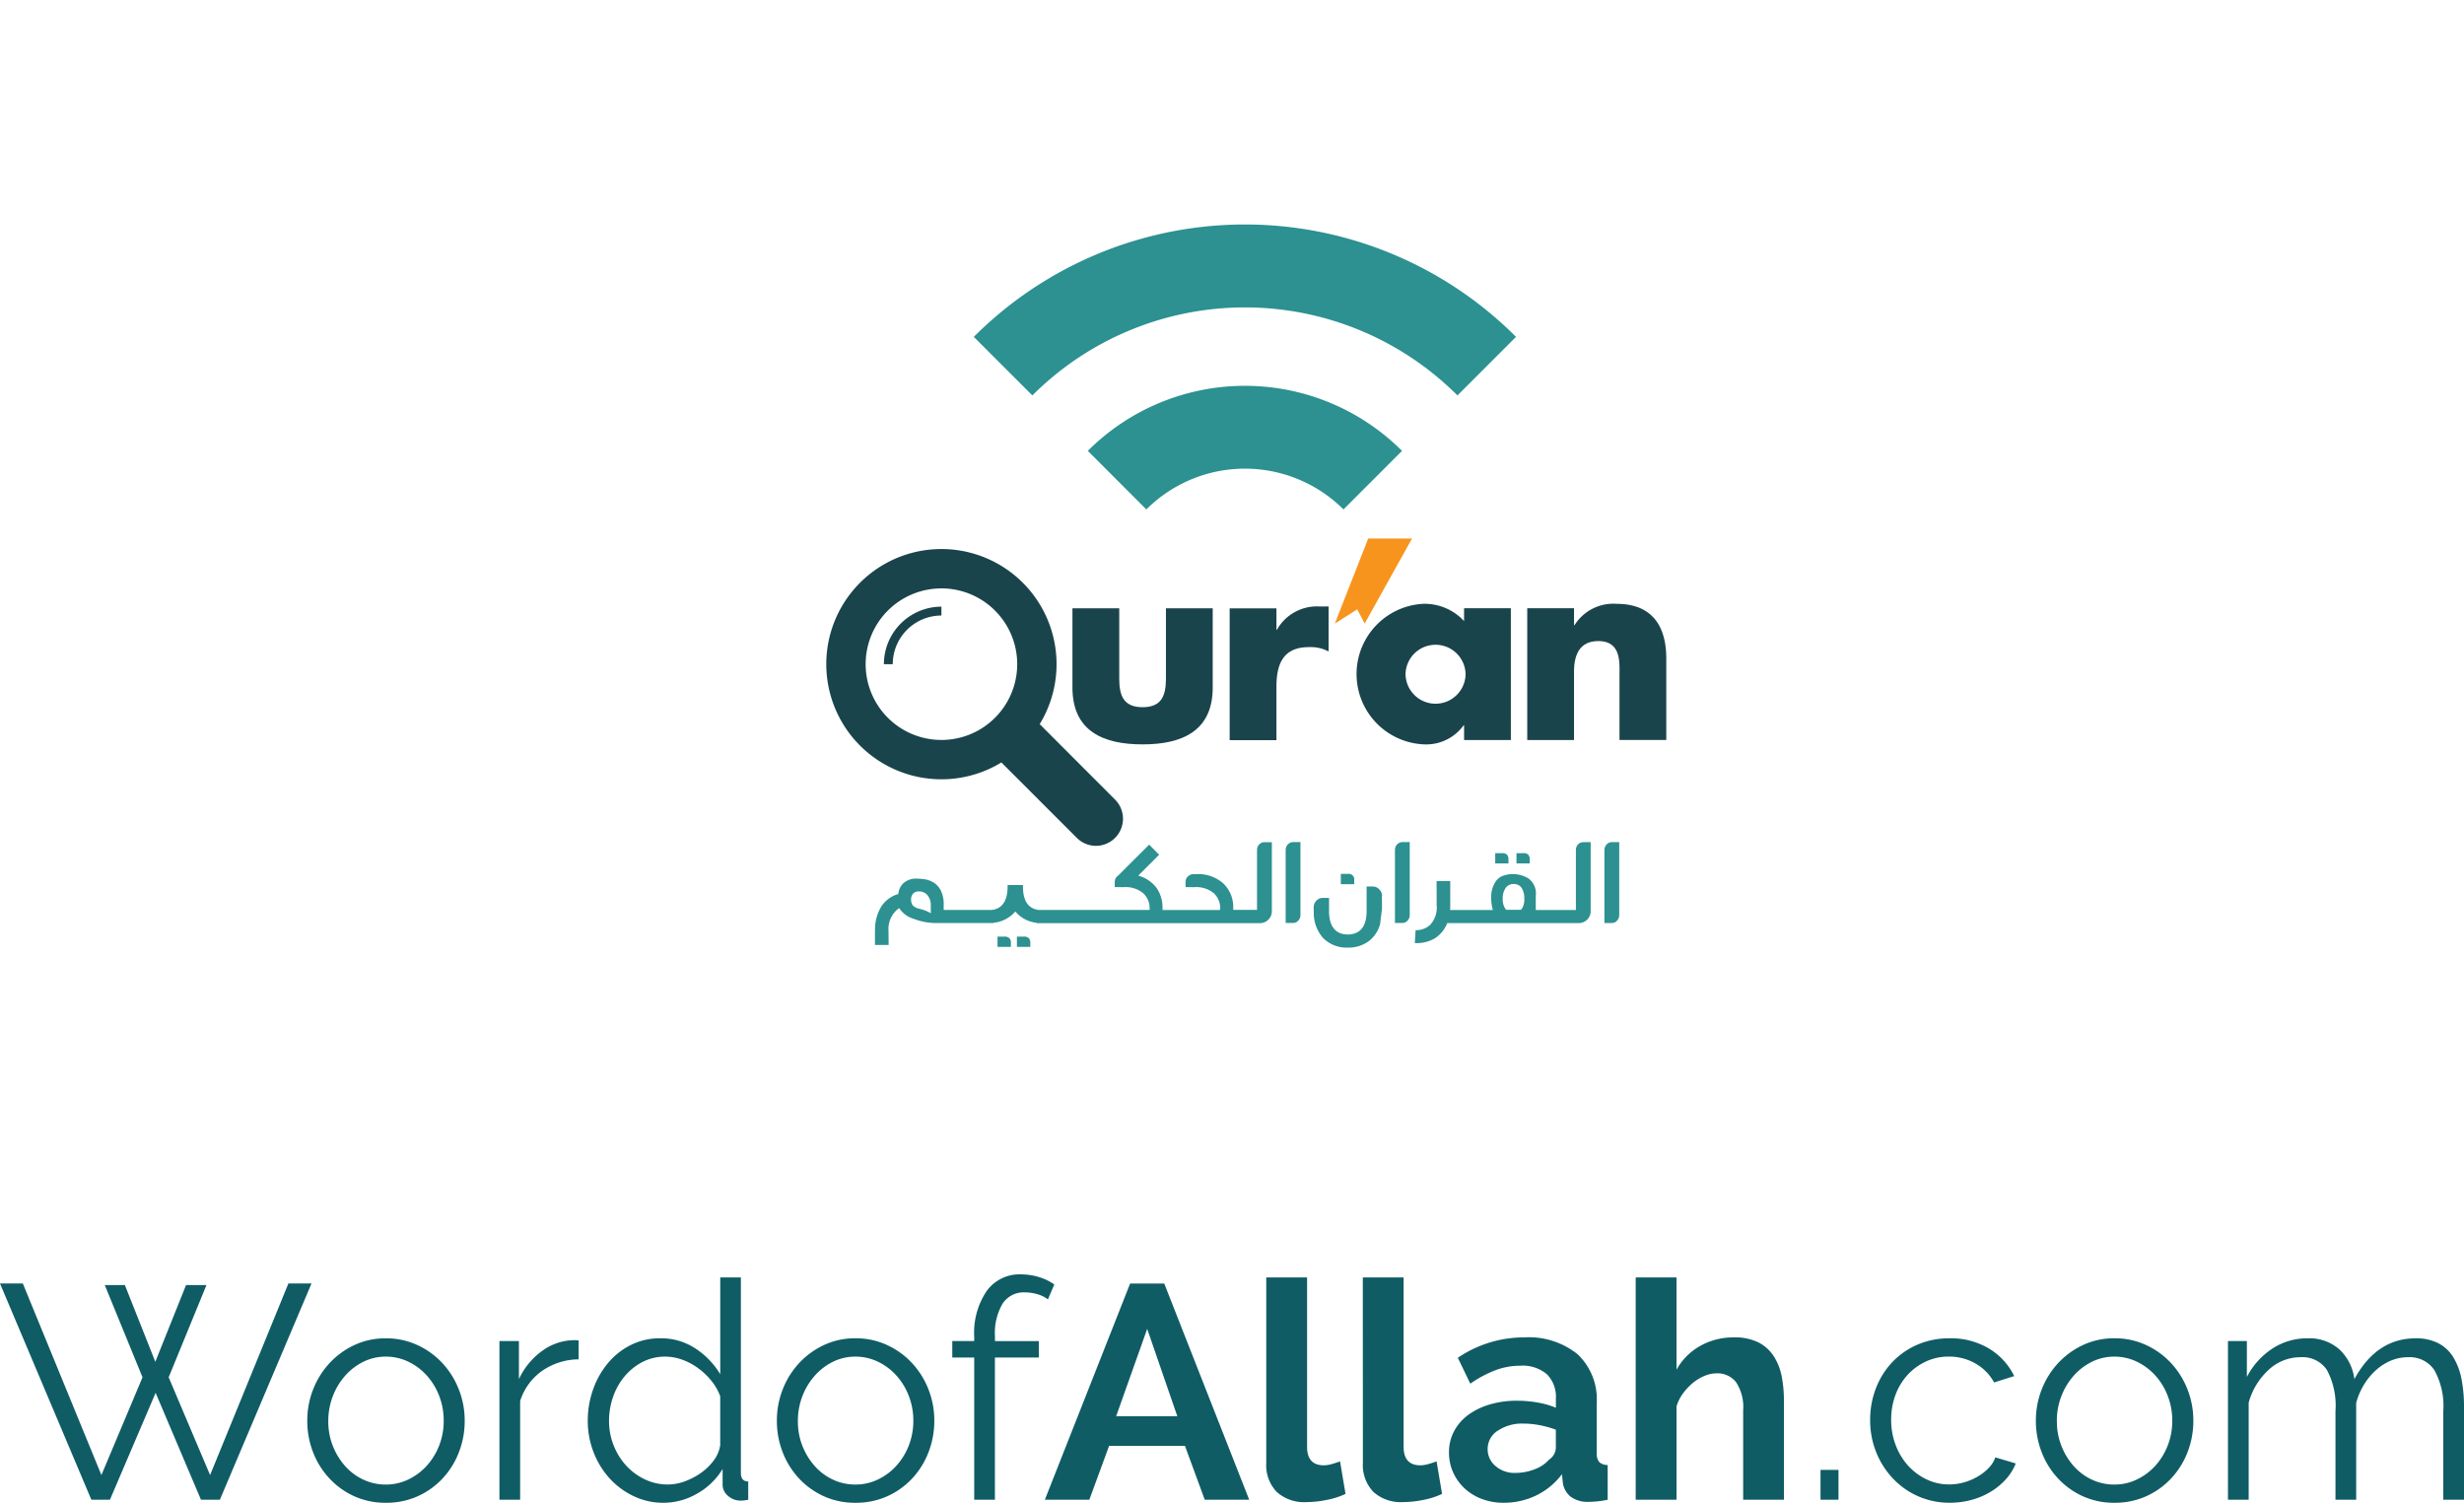
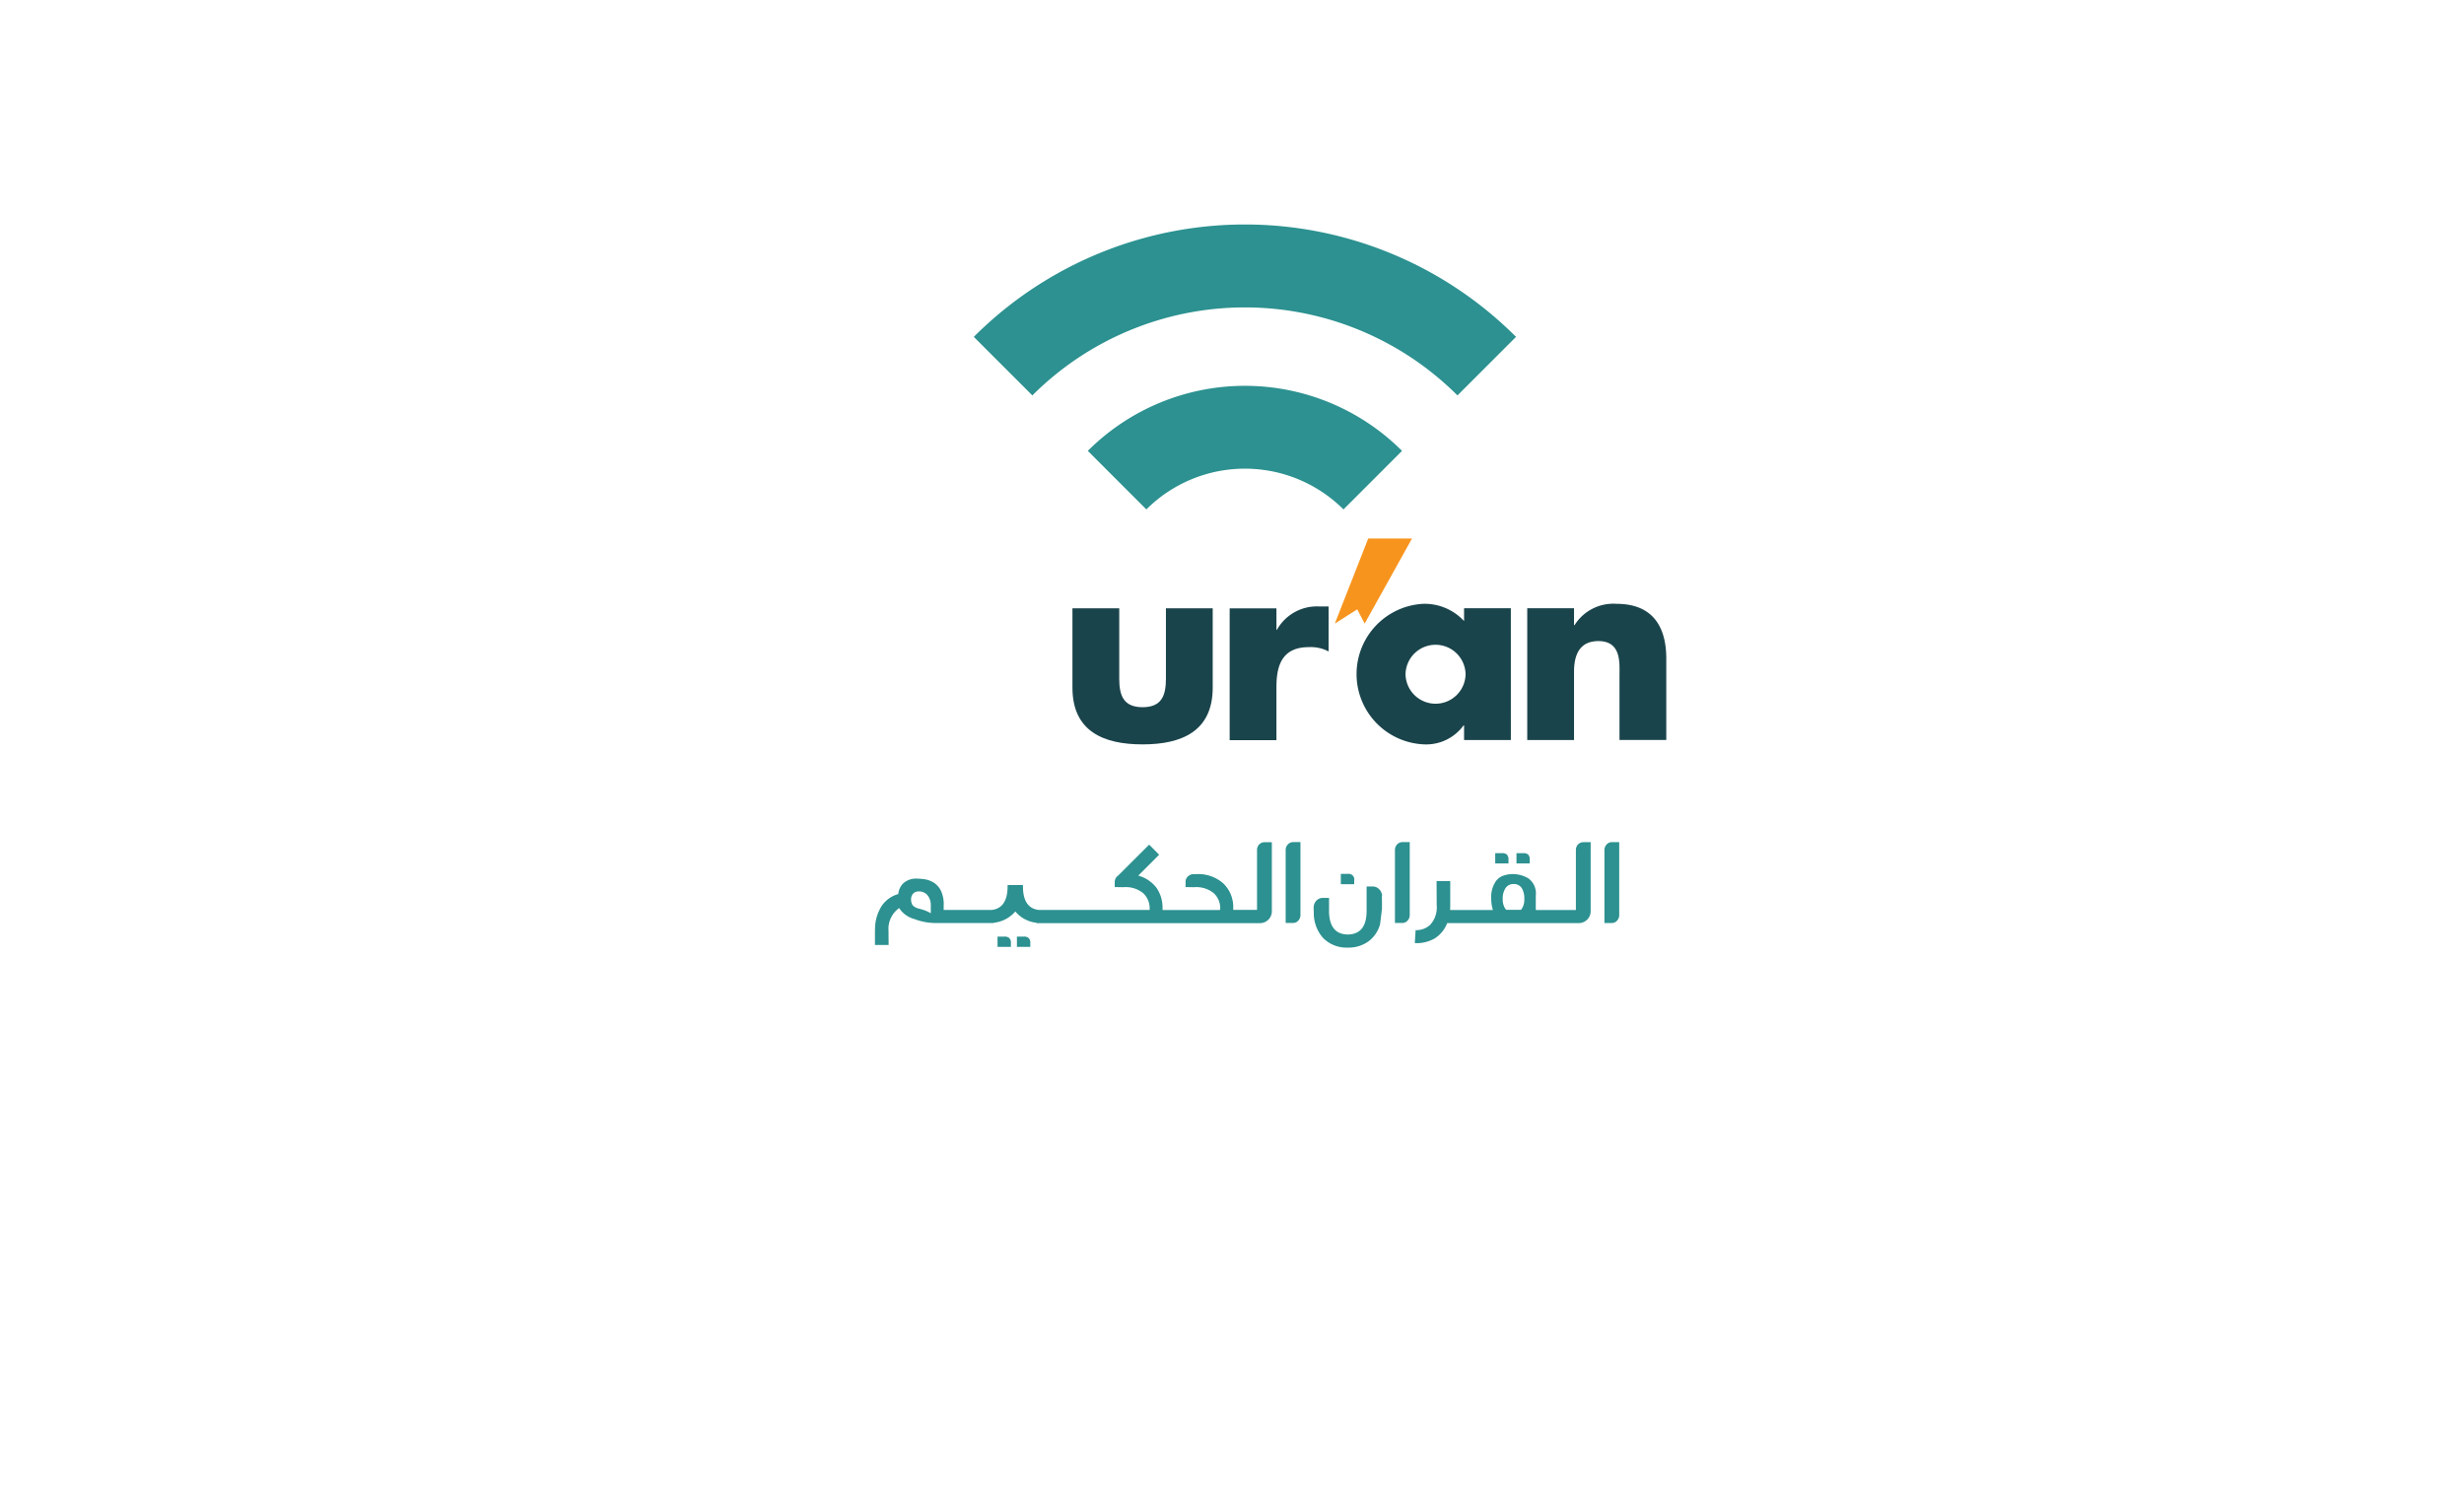
<svg xmlns="http://www.w3.org/2000/svg" width="234.639" height="143.108" viewBox="0 0 234.639 143.108">
  <defs>
    <filter id="Path_12" x="60.652" y="0" width="115.795" height="115.795" filterUnits="userSpaceOnUse">
      <feOffset input="SourceAlpha" />
      <feGaussianBlur stdDeviation="4" result="blur" />
      <feFlood flood-opacity="0.612" />
      <feComposite operator="in" in2="blur" />
      <feComposite in="SourceGraphic" />
    </filter>
    <filter id="Path_12-2" x="60.652" y="0" width="115.795" height="115.795" filterUnits="userSpaceOnUse">
      <feOffset dy="3" input="SourceAlpha" />
      <feGaussianBlur stdDeviation="3" result="blur-2" />
      <feFlood flood-opacity="0.102" result="color" />
      <feComposite operator="out" in="SourceGraphic" in2="blur-2" />
      <feComposite operator="in" in="color" />
      <feComposite operator="in" in2="SourceGraphic" />
    </filter>
  </defs>
  <g id="woa-app-md" transform="translate(-436.348 -4968.182)">
-     <path id="Path_1306" data-name="Path 1306" d="M10.324-20.445h1.914l2.9,7.308,2.929-7.308H20.01l-3.6,8.787,3.944,9.309L27.811-20.59h2.2L21.286,0h-1.8L15.167-10.179,10.817,0H9.048L.348-20.59H2.523L10.005-2.349l3.915-9.309ZM37.091.29a7.165,7.165,0,0,1-3.016-.624,7.412,7.412,0,0,1-2.363-1.7A7.7,7.7,0,0,1,30.16-4.524a8.19,8.19,0,0,1-.551-2.987,8.081,8.081,0,0,1,.566-3.016,7.9,7.9,0,0,1,1.566-2.494A7.605,7.605,0,0,1,34.1-14.732a6.958,6.958,0,0,1,2.987-.638,7.054,7.054,0,0,1,3,.638,7.556,7.556,0,0,1,2.378,1.711,7.9,7.9,0,0,1,1.566,2.494A8.081,8.081,0,0,1,44.6-7.511a8.19,8.19,0,0,1-.551,2.987A7.7,7.7,0,0,1,42.5-2.03a7.367,7.367,0,0,1-2.378,1.7A7.264,7.264,0,0,1,37.091.29ZM31.61-7.482a6.306,6.306,0,0,0,.435,2.364A6.415,6.415,0,0,0,33.219-3.2a5.309,5.309,0,0,0,1.74,1.291,5.005,5.005,0,0,0,2.132.464,4.878,4.878,0,0,0,2.132-.479,5.661,5.661,0,0,0,1.754-1.3,6.218,6.218,0,0,0,1.189-1.929A6.418,6.418,0,0,0,42.6-7.54,6.452,6.452,0,0,0,42.166-9.9a6.178,6.178,0,0,0-1.189-1.943,5.661,5.661,0,0,0-1.754-1.305,4.878,4.878,0,0,0-2.132-.479,4.785,4.785,0,0,0-2.117.479,5.611,5.611,0,0,0-1.74,1.319,6.36,6.36,0,0,0-1.189,1.957A6.532,6.532,0,0,0,31.61-7.482Zm23.838-5.887a6.2,6.2,0,0,0-3.48,1.1A5.557,5.557,0,0,0,49.88-9.4V0H47.908V-15.109h1.856v3.625a6.872,6.872,0,0,1,2.262-2.726,5.243,5.243,0,0,1,3.045-.986,1.988,1.988,0,0,1,.377.029ZM63.539.29a6.511,6.511,0,0,1-2.9-.653,7.379,7.379,0,0,1-2.291-1.726,7.936,7.936,0,0,1-1.493-2.48,8.189,8.189,0,0,1-.536-2.943,8.8,8.8,0,0,1,.522-3.031,8.1,8.1,0,0,1,1.436-2.508,6.763,6.763,0,0,1,2.175-1.7,6.164,6.164,0,0,1,2.77-.623,5.912,5.912,0,0,1,3.393,1,7.572,7.572,0,0,1,2.32,2.422V-21.17H70.9V-2.552q0,.812.7.812V0a3.743,3.743,0,0,1-.7.087,1.809,1.809,0,0,1-1.218-.45,1.386,1.386,0,0,1-.522-1.088V-2.929A6.608,6.608,0,0,1,66.729-.58,6.391,6.391,0,0,1,63.539.29Zm.435-1.74a4.7,4.7,0,0,0,1.551-.29,6.374,6.374,0,0,0,1.551-.8,5.342,5.342,0,0,0,1.232-1.189,3.216,3.216,0,0,0,.624-1.464V-9.86a5.184,5.184,0,0,0-.841-1.465,6.768,6.768,0,0,0-1.261-1.2,5.928,5.928,0,0,0-1.522-.812,4.723,4.723,0,0,0-1.6-.29,4.637,4.637,0,0,0-2.2.522,5.574,5.574,0,0,0-1.7,1.378,6.147,6.147,0,0,0-1.087,1.957,6.942,6.942,0,0,0-.377,2.262,6.261,6.261,0,0,0,.435,2.32,6.218,6.218,0,0,0,1.189,1.928,5.751,5.751,0,0,0,1.784,1.319A5.07,5.07,0,0,0,63.974-1.45ZM81.809.29a7.165,7.165,0,0,1-3.016-.624,7.412,7.412,0,0,1-2.364-1.7,7.7,7.7,0,0,1-1.551-2.494,8.19,8.19,0,0,1-.551-2.987,8.081,8.081,0,0,1,.566-3.016,7.9,7.9,0,0,1,1.566-2.494,7.605,7.605,0,0,1,2.364-1.711,6.958,6.958,0,0,1,2.987-.638,7.054,7.054,0,0,1,3,.638,7.556,7.556,0,0,1,2.378,1.711,7.9,7.9,0,0,1,1.566,2.494,8.081,8.081,0,0,1,.565,3.016,8.19,8.19,0,0,1-.551,2.987A7.7,7.7,0,0,1,87.217-2.03a7.367,7.367,0,0,1-2.378,1.7A7.264,7.264,0,0,1,81.809.29ZM76.328-7.482a6.306,6.306,0,0,0,.435,2.364A6.415,6.415,0,0,0,77.938-3.2a5.31,5.31,0,0,0,1.74,1.291,5.005,5.005,0,0,0,2.132.464,4.878,4.878,0,0,0,2.132-.479,5.661,5.661,0,0,0,1.755-1.3,6.218,6.218,0,0,0,1.189-1.929,6.418,6.418,0,0,0,.435-2.378A6.452,6.452,0,0,0,86.884-9.9a6.178,6.178,0,0,0-1.189-1.943,5.661,5.661,0,0,0-1.755-1.305,4.878,4.878,0,0,0-2.132-.479,4.785,4.785,0,0,0-2.117.479,5.611,5.611,0,0,0-1.74,1.319,6.36,6.36,0,0,0-1.189,1.957A6.532,6.532,0,0,0,76.328-7.482ZM93.119,0V-13.543H91.031v-1.566h2.088v-.406a7.115,7.115,0,0,1,1.189-4.365,3.845,3.845,0,0,1,3.248-1.58,5.837,5.837,0,0,1,1.74.261,5.051,5.051,0,0,1,1.45.7l-.609,1.421a2.935,2.935,0,0,0-1-.493,4.264,4.264,0,0,0-1.2-.174,2.394,2.394,0,0,0-2.117,1.073,5.536,5.536,0,0,0-.725,3.1v.464h4.176v1.566H95.091V0Zm6.728,0,8.12-20.59h3.248L119.306,0h-4.234l-1.885-5.133h-7.221L104.081,0Zm9.744-16.269-2.958,8.323h5.829Zm11.339-4.9h3.886V-5.046q0,1.769,1.6,1.769a2.828,2.828,0,0,0,.74-.116q.42-.116.8-.261l.522,3.1a7.515,7.515,0,0,1-1.827.58,9.967,9.967,0,0,1-1.885.2A3.891,3.891,0,0,1,121.93-.74a3.683,3.683,0,0,1-1-2.77Zm9.193,0h3.886V-5.046q0,1.769,1.6,1.769a2.829,2.829,0,0,0,.74-.116q.421-.116.8-.261l.522,3.1a7.516,7.516,0,0,1-1.827.58,9.967,9.967,0,0,1-1.885.2,3.891,3.891,0,0,1-2.827-.972,3.683,3.683,0,0,1-1-2.77ZM143.521.29a5.765,5.765,0,0,1-2.059-.363,4.949,4.949,0,0,1-1.653-1.015,4.724,4.724,0,0,1-1.087-1.523,4.611,4.611,0,0,1-.391-1.914,4.216,4.216,0,0,1,.479-1.987,4.555,4.555,0,0,1,1.334-1.552,6.613,6.613,0,0,1,2.044-1,8.919,8.919,0,0,1,2.61-.363,11.246,11.246,0,0,1,1.986.174,8.092,8.092,0,0,1,1.726.493v-.87a3.046,3.046,0,0,0-.856-2.32,3.557,3.557,0,0,0-2.537-.812,6.721,6.721,0,0,0-2.378.435,11.043,11.043,0,0,0-2.378,1.276l-1.189-2.465a11.219,11.219,0,0,1,6.322-1.943,7.407,7.407,0,0,1,5.09,1.61,5.9,5.9,0,0,1,1.813,4.655v4.727a1.3,1.3,0,0,0,.232.87,1.128,1.128,0,0,0,.812.29V0a8.956,8.956,0,0,1-1.029.16q-.479.043-.827.043A2.7,2.7,0,0,1,149.9-.3a2.086,2.086,0,0,1-.725-1.291l-.087-.841a6.725,6.725,0,0,1-2.465,2.03A7.078,7.078,0,0,1,143.521.29Zm1.1-2.842a5.063,5.063,0,0,0,1.87-.348,3.4,3.4,0,0,0,1.378-.928,1.4,1.4,0,0,0,.638-1.1V-6.67A9.514,9.514,0,0,0,147-7.091a8.122,8.122,0,0,0-1.566-.159,4.152,4.152,0,0,0-2.465.681,2.046,2.046,0,0,0-.957,1.725,2.076,2.076,0,0,0,.754,1.639A2.737,2.737,0,0,0,144.623-2.552ZM170.23,0h-3.886V-8.526a4.3,4.3,0,0,0-.667-2.654,2.252,2.252,0,0,0-1.885-.856,2.969,2.969,0,0,0-1.1.232,4.3,4.3,0,0,0-1.1.652,5.556,5.556,0,0,0-.957,1,3.955,3.955,0,0,0-.638,1.276V0h-3.886V-21.17h3.886v8.787a5.856,5.856,0,0,1,2.276-2.276,6.428,6.428,0,0,1,3.176-.8,5,5,0,0,1,2.407.508A3.829,3.829,0,0,1,169.3-13.6a5.549,5.549,0,0,1,.725,1.914,11.833,11.833,0,0,1,.2,2.2Zm3.48,0V-2.842h1.711V0Zm4.727-7.6a8.268,8.268,0,0,1,.551-3.016,7.531,7.531,0,0,1,1.551-2.48,7.248,7.248,0,0,1,2.393-1.667,7.587,7.587,0,0,1,3.074-.609,7.049,7.049,0,0,1,3.741.972,6.24,6.24,0,0,1,2.407,2.625l-1.914.609a4.594,4.594,0,0,0-1.784-1.812,5.036,5.036,0,0,0-2.537-.653,5.072,5.072,0,0,0-2.161.464,5.51,5.51,0,0,0-1.74,1.261,5.8,5.8,0,0,0-1.16,1.9,6.7,6.7,0,0,0-.421,2.407,6.647,6.647,0,0,0,.435,2.407,6.14,6.14,0,0,0,1.189,1.957,5.661,5.661,0,0,0,1.755,1.3,4.878,4.878,0,0,0,2.132.479,5.2,5.2,0,0,0,1.436-.2,5.545,5.545,0,0,0,1.32-.566,4.746,4.746,0,0,0,1.044-.826,2.687,2.687,0,0,0,.609-.986l1.943.58a4.943,4.943,0,0,1-.928,1.493,6.4,6.4,0,0,1-1.436,1.189,7.044,7.044,0,0,1-1.827.783,7.775,7.775,0,0,1-2.074.276,7.363,7.363,0,0,1-3.045-.624,7.383,7.383,0,0,1-2.407-1.711A7.945,7.945,0,0,1,179-4.553,8.159,8.159,0,0,1,178.437-7.6ZM201.7.29a7.165,7.165,0,0,1-3.016-.624,7.412,7.412,0,0,1-2.363-1.7,7.7,7.7,0,0,1-1.551-2.494,8.189,8.189,0,0,1-.551-2.987,8.081,8.081,0,0,1,.566-3.016,7.9,7.9,0,0,1,1.566-2.494,7.605,7.605,0,0,1,2.364-1.711,6.958,6.958,0,0,1,2.987-.638,7.054,7.054,0,0,1,3,.638,7.556,7.556,0,0,1,2.378,1.711,7.9,7.9,0,0,1,1.566,2.494,8.081,8.081,0,0,1,.566,3.016,8.189,8.189,0,0,1-.551,2.987A7.7,7.7,0,0,1,207.1-2.03a7.367,7.367,0,0,1-2.378,1.7A7.264,7.264,0,0,1,201.7.29Zm-5.481-7.772a6.306,6.306,0,0,0,.435,2.364A6.415,6.415,0,0,0,197.824-3.2a5.309,5.309,0,0,0,1.74,1.291,5,5,0,0,0,2.132.464,4.878,4.878,0,0,0,2.132-.479,5.661,5.661,0,0,0,1.754-1.3,6.218,6.218,0,0,0,1.189-1.929,6.418,6.418,0,0,0,.435-2.378A6.453,6.453,0,0,0,206.77-9.9a6.178,6.178,0,0,0-1.189-1.943,5.661,5.661,0,0,0-1.754-1.305,4.878,4.878,0,0,0-2.132-.479,4.785,4.785,0,0,0-2.117.479,5.611,5.611,0,0,0-1.74,1.319,6.36,6.36,0,0,0-1.189,1.957A6.532,6.532,0,0,0,196.214-7.482ZM234.987,0h-1.972V-8.439a7.069,7.069,0,0,0-.841-3.886,2.812,2.812,0,0,0-2.494-1.247,4.231,4.231,0,0,0-1.639.319,5.037,5.037,0,0,0-1.421.9,6.162,6.162,0,0,0-1.146,1.378,6.637,6.637,0,0,0-.754,1.755V0h-1.972V-8.439a7.253,7.253,0,0,0-.812-3.915,2.789,2.789,0,0,0-2.494-1.218,4.447,4.447,0,0,0-3.045,1.189,6.621,6.621,0,0,0-1.914,3.132V0h-1.972V-15.109h1.8v3.422a7.143,7.143,0,0,1,2.436-2.711,6.031,6.031,0,0,1,3.335-.972,4.3,4.3,0,0,1,3.059,1.073,4.671,4.671,0,0,1,1.407,2.813q2.117-3.886,5.829-3.886a4.6,4.6,0,0,1,2.16.464,3.656,3.656,0,0,1,1.421,1.319,6.18,6.18,0,0,1,.783,2.059,13.41,13.41,0,0,1,.246,2.682Z" transform="translate(436 5111)" fill="#0f5c65" />
    <g id="_96" data-name="96" transform="translate(509 4980.182)">
      <g data-type="innerShadowGroup">
        <g transform="matrix(1, 0, 0, 1, -72.65, -12)" filter="url(#Path_12)">
          <path id="Path_12-3" data-name="Path 12" d="M20.08,0H71.715a20.08,20.08,0,0,1,20.08,20.08V71.715a20.08,20.08,0,0,1-20.08,20.08H20.08A20.08,20.08,0,0,1,0,71.715V20.08A20.08,20.08,0,0,1,20.08,0Z" transform="translate(72.65 12)" fill="#fff" />
        </g>
        <g transform="matrix(1, 0, 0, 1, -72.65, -12)" filter="url(#Path_12-2)">
          <path id="Path_12-4" data-name="Path 12" d="M20.08,0H71.715a20.08,20.08,0,0,1,20.08,20.08V71.715a20.08,20.08,0,0,1-20.08,20.08H20.08A20.08,20.08,0,0,1,0,71.715V20.08A20.08,20.08,0,0,1,20.08,0Z" transform="translate(72.65 12)" fill="#fff" />
        </g>
      </g>
      <g id="Group_4" data-name="Group 4" transform="translate(0 0)">
        <path id="Path_1" data-name="Path 1" d="M20.17,91.795H71.625a20.166,20.166,0,0,0,20.17-20.17V20.17A20.166,20.166,0,0,0,71.625,0H20.17A20.166,20.166,0,0,0,0,20.17V71.625A20.166,20.166,0,0,0,20.17,91.795Z" transform="translate(0 0)" fill="none" />
        <g id="Group_3" data-name="Group 3" transform="translate(6.033 9.386)">
          <path id="Path_2" data-name="Path 2" d="M333.255,512.3v6.705c0,1.587.394,2.716,2.223,2.716s2.223-1.129,2.223-2.716V512.3h4.455v7.557c0,4.133-2.913,5.406-6.679,5.406s-6.678-1.273-6.678-5.406V512.3Z" transform="translate(-305.358 -475.761)" fill="#1a444b" />
          <path id="Path_3" data-name="Path 3" d="M500.255,512.623h.045a4.36,4.36,0,0,1,4.061-2.223h.86v4.285a3.62,3.62,0,0,0-1.883-.412c-2.474,0-3.084,1.641-3.084,3.792v5.065H495.8v-12.55h4.455Z" transform="translate(-457.388 -474.032)" fill="#1a444b" />
          <path id="Path_4" data-name="Path 4" d="M645.93,520.572h-4.455v-1.4h-.045a4.405,4.405,0,0,1-3.792,1.81,6.7,6.7,0,0,1-.054-13.384,5.12,5.12,0,0,1,3.89,1.641v-1.219h4.455ZM635.9,514.305a2.86,2.86,0,0,0,5.719,0,2.86,2.86,0,0,0-5.719,0Z" transform="translate(-580.741 -471.483)" fill="#1a444b" />
          <path id="Path_5" data-name="Path 5" d="M816.356,509.635h.045a4.355,4.355,0,0,1,4.016-2.035c3.38,0,4.724,2.125,4.724,5.208v7.754h-4.456v-6.114c0-1.2.2-3.3-2.008-3.3-1.811,0-2.321,1.345-2.321,2.913v6.508H811.9v-12.55h4.456Z" transform="translate(-745.151 -471.483)" fill="#1a444b" />
          <path id="Path_6" data-name="Path 6" d="M610.682,438.2l-3.182,8.1,2.134-1.354.708,1.354,4.509-8.1Z" transform="translate(-559.074 -408.304)" fill="#f7941d" />
          <g id="Group_2" data-name="Group 2" transform="translate(0 30.9)">
-             <path id="Path_7" data-name="Path 7" d="M128.5,516.077h.843a4.641,4.641,0,0,1,4.635-4.634V510.6A5.482,5.482,0,0,0,128.5,516.077Z" transform="translate(-123.014 -505.113)" fill="#1a444b" />
-             <path id="Path_8" data-name="Path 8" d="M94.794,473.254l-7.171-7.181a10.964,10.964,0,1,0-3.649,3.649l7.18,7.18a2.57,2.57,0,0,0,3.648,0h0A2.578,2.578,0,0,0,94.794,473.254Zm-16.53-5.675a7.216,7.216,0,1,1,7.216-7.216A7.217,7.217,0,0,1,78.263,467.58Z" transform="translate(-67.3 -449.4)" fill="#1a444b" />
-           </g>
+             </g>
          <path id="Path_9" data-name="Path 9" d="M133.648,769.852a.61.61,0,0,1,.143.466v.359h-1.273V769.7h.663A.635.635,0,0,1,133.648,769.852Zm-2.313-.152h-.663v.977h1.273v-.359a.609.609,0,0,0-.143-.466A.635.635,0,0,0,131.335,769.7Zm24.76-8.991h.7v6.57a1.132,1.132,0,0,1-1.138,1.139H134.383v-.036a3.046,3.046,0,0,1-2.017-1.076,3.129,3.129,0,0,1-2.062,1.076v.027h-5.612a.921.921,0,0,1-.152-.009c-.045,0-.108-.009-.161-.009a5.743,5.743,0,0,1-1.64-.367h.009a2.462,2.462,0,0,1-1.443-1.04,2.427,2.427,0,0,0-1.013,2.178c0,.466.009.878.009,1.336H119v-1.336c0-.081.009-.224.009-.314a4.15,4.15,0,0,1,.627-2.062,2.838,2.838,0,0,1,1.587-1.138,1.62,1.62,0,0,1,.484-1.031,1.8,1.8,0,0,1,1.21-.439,6.006,6.006,0,0,1,.825.063,2.4,2.4,0,0,1,.852.314,1.965,1.965,0,0,1,.672.744,3,3,0,0,1,.278,1.452v.413h4.572c1-.117,1.515-.87,1.515-2.25v-.126h1.461v.126c0,1.38.5,2.133,1.515,2.25h10.551v-.135a1.968,1.968,0,0,0-.592-1.443,2.617,2.617,0,0,0-1.909-.592c-.3,0-.529-.009-.825-.009v-.493a.737.737,0,0,1,.125-.4h-.009a.73.73,0,0,1,.206-.2l2.958-2.949c.35.35.6.609.95.959l-1.99,1.99a3.282,3.282,0,0,1,1.748,1.175,3.337,3.337,0,0,1,.565,1.963v.135h5.459l.018-.063a.155.155,0,0,0,.018-.072,1.968,1.968,0,0,0-.592-1.443,2.617,2.617,0,0,0-1.909-.592c-.278,0-.5-.009-.8-.009v-.493a.666.666,0,0,1,.224-.52.766.766,0,0,1,.547-.224h.26a3.61,3.61,0,0,1,2.564.888,3.112,3.112,0,0,1,.941,2.384v.135h2.268v-5.711a.8.8,0,0,1,.2-.52v.009A.687.687,0,0,1,156.094,760.709Zm-31.779,6.051a1.491,1.491,0,0,0-.3-.986,1.046,1.046,0,0,0-.852-.376.7.7,0,0,0-.538.215.827.827,0,0,0-.188.565,1.068,1.068,0,0,0,.143.529,1.146,1.146,0,0,0,.511.305l.108.027.3.081h-.009a3.344,3.344,0,0,1,.825.359Zm34-5.836a.776.776,0,0,0-.206.511V768.4h.7a.646.646,0,0,0,.493-.215.764.764,0,0,0,.215-.52V760.7h-.7A.692.692,0,0,0,158.318,760.924Zm6.32,3.433a.534.534,0,0,0-.61-.628h-.663v.977h1.273Zm2.653,1.479a.889.889,0,0,0-.269-.637.8.8,0,0,0-.61-.269h-.592v2.322c0,1.479-.6,2.232-1.793,2.25-1.139-.018-1.739-.717-1.784-2.116v-1.371h-.592a.821.821,0,0,0-.618.269.894.894,0,0,0-.251.637l-.009.054.018.421a3.565,3.565,0,0,0,.887,2.438,3.124,3.124,0,0,0,2.3.914l.009.009H164c.009-.009.036-.009.063-.009-.018,0-.018.009-.036.009h.027v-.009h.009a3.23,3.23,0,0,0,1.954-.61,3.028,3.028,0,0,0,1.085-1.623l.179-1.461v-.619l-.009-.529v-.072Zm-3.254,4.9h0Zm4.688-9.816a.776.776,0,0,0-.206.511V768.4h.7a.646.646,0,0,0,.493-.215.764.764,0,0,0,.215-.52V760.7h-.7A.692.692,0,0,0,168.725,760.924Zm12.631,1.461a.715.715,0,0,0-.135-.476.634.634,0,0,0-.466-.152h-.663v.977h1.264Zm-2.026,0a.714.714,0,0,0-.134-.476.634.634,0,0,0-.466-.152h-.663v.977h1.264Zm7.127-1.676h.7v6.57a1.132,1.132,0,0,1-1.139,1.139H173.494a3.011,3.011,0,0,1-1.21,1.47,3.43,3.43,0,0,1-1.721.439h-.152c.018-.421.054-.825.072-1.237a1.963,1.963,0,0,0,1.38-.5,2.428,2.428,0,0,0,.628-1.891c0-.771-.009-1.515-.009-2.277h1.3v2.564a.538.538,0,0,0-.009.188h4.07a3.89,3.89,0,0,1-.161-1.094,2.686,2.686,0,0,1,.5-1.73v.009a1.427,1.427,0,0,1,.654-.457,2.75,2.75,0,0,1,.878-.152,2.923,2.923,0,0,1,1.542.43h-.009a1.761,1.761,0,0,1,.681,1.623v1.371h3.819v-5.728a.8.8,0,0,1,.2-.52v.009A.687.687,0,0,1,186.457,760.709Zm-5.621,5.405a1.864,1.864,0,0,0-.242-1.031.874.874,0,0,0-.762-.385.884.884,0,0,0-.78.385,1.737,1.737,0,0,0-.269,1.031,1.591,1.591,0,0,0,.251.95l.09.09h1.38l.072-.063A1.6,1.6,0,0,0,180.836,766.114Zm8.337-5.405a.655.655,0,0,0-.5.224.775.775,0,0,0-.206.511v6.965h.7a.645.645,0,0,0,.493-.215.764.764,0,0,0,.215-.52v-6.965Z" transform="translate(-114.365 -701.894)" fill="#2c9190" />
          <path id="Path_10" data-name="Path 10" d="M375.023,282.194l-5.576,5.576a13.288,13.288,0,0,0-18.771,0l-5.576-5.576a21.166,21.166,0,0,1,29.923,0Z" transform="translate(-320.197 -260.644)" fill="#2c9190" />
          <path id="Path_11" data-name="Path 11" d="M275.634,115.394l-5.576,5.576a28.632,28.632,0,0,0-40.483,0L224,115.394a36.491,36.491,0,0,1,51.635,0Z" transform="translate(-209.953 -104.7)" fill="#2c9190" />
        </g>
      </g>
    </g>
  </g>
</svg>